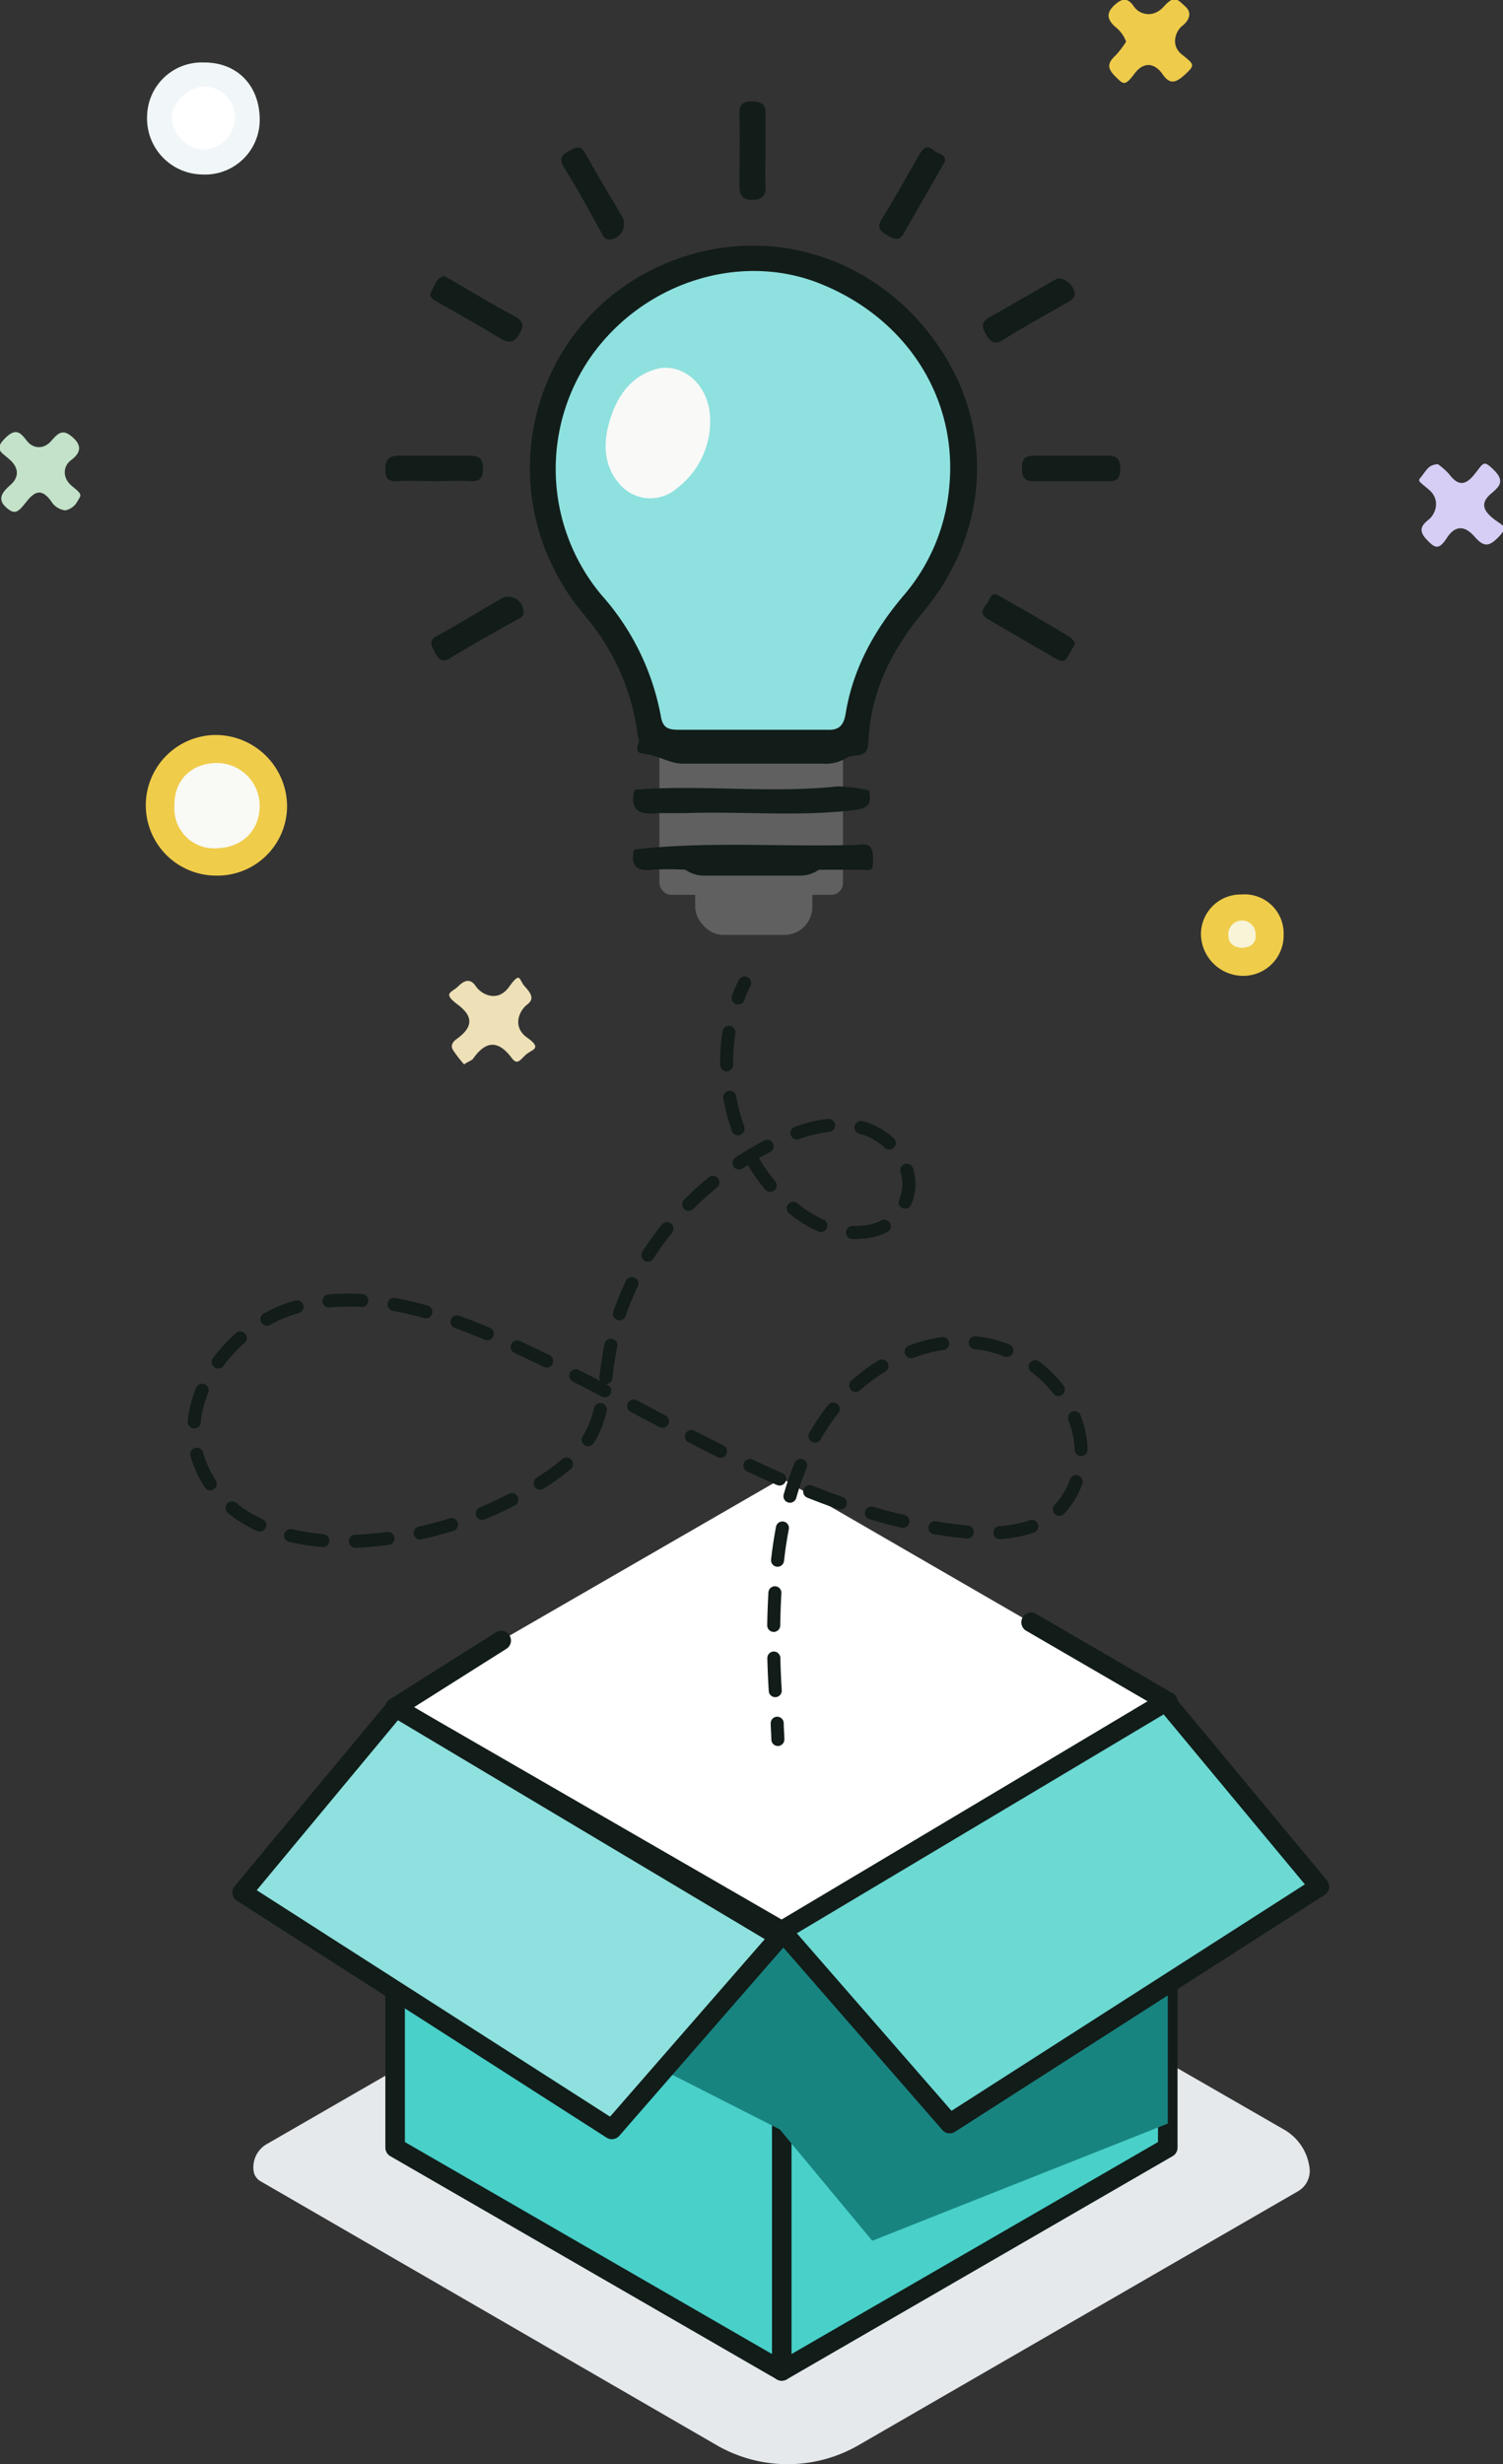
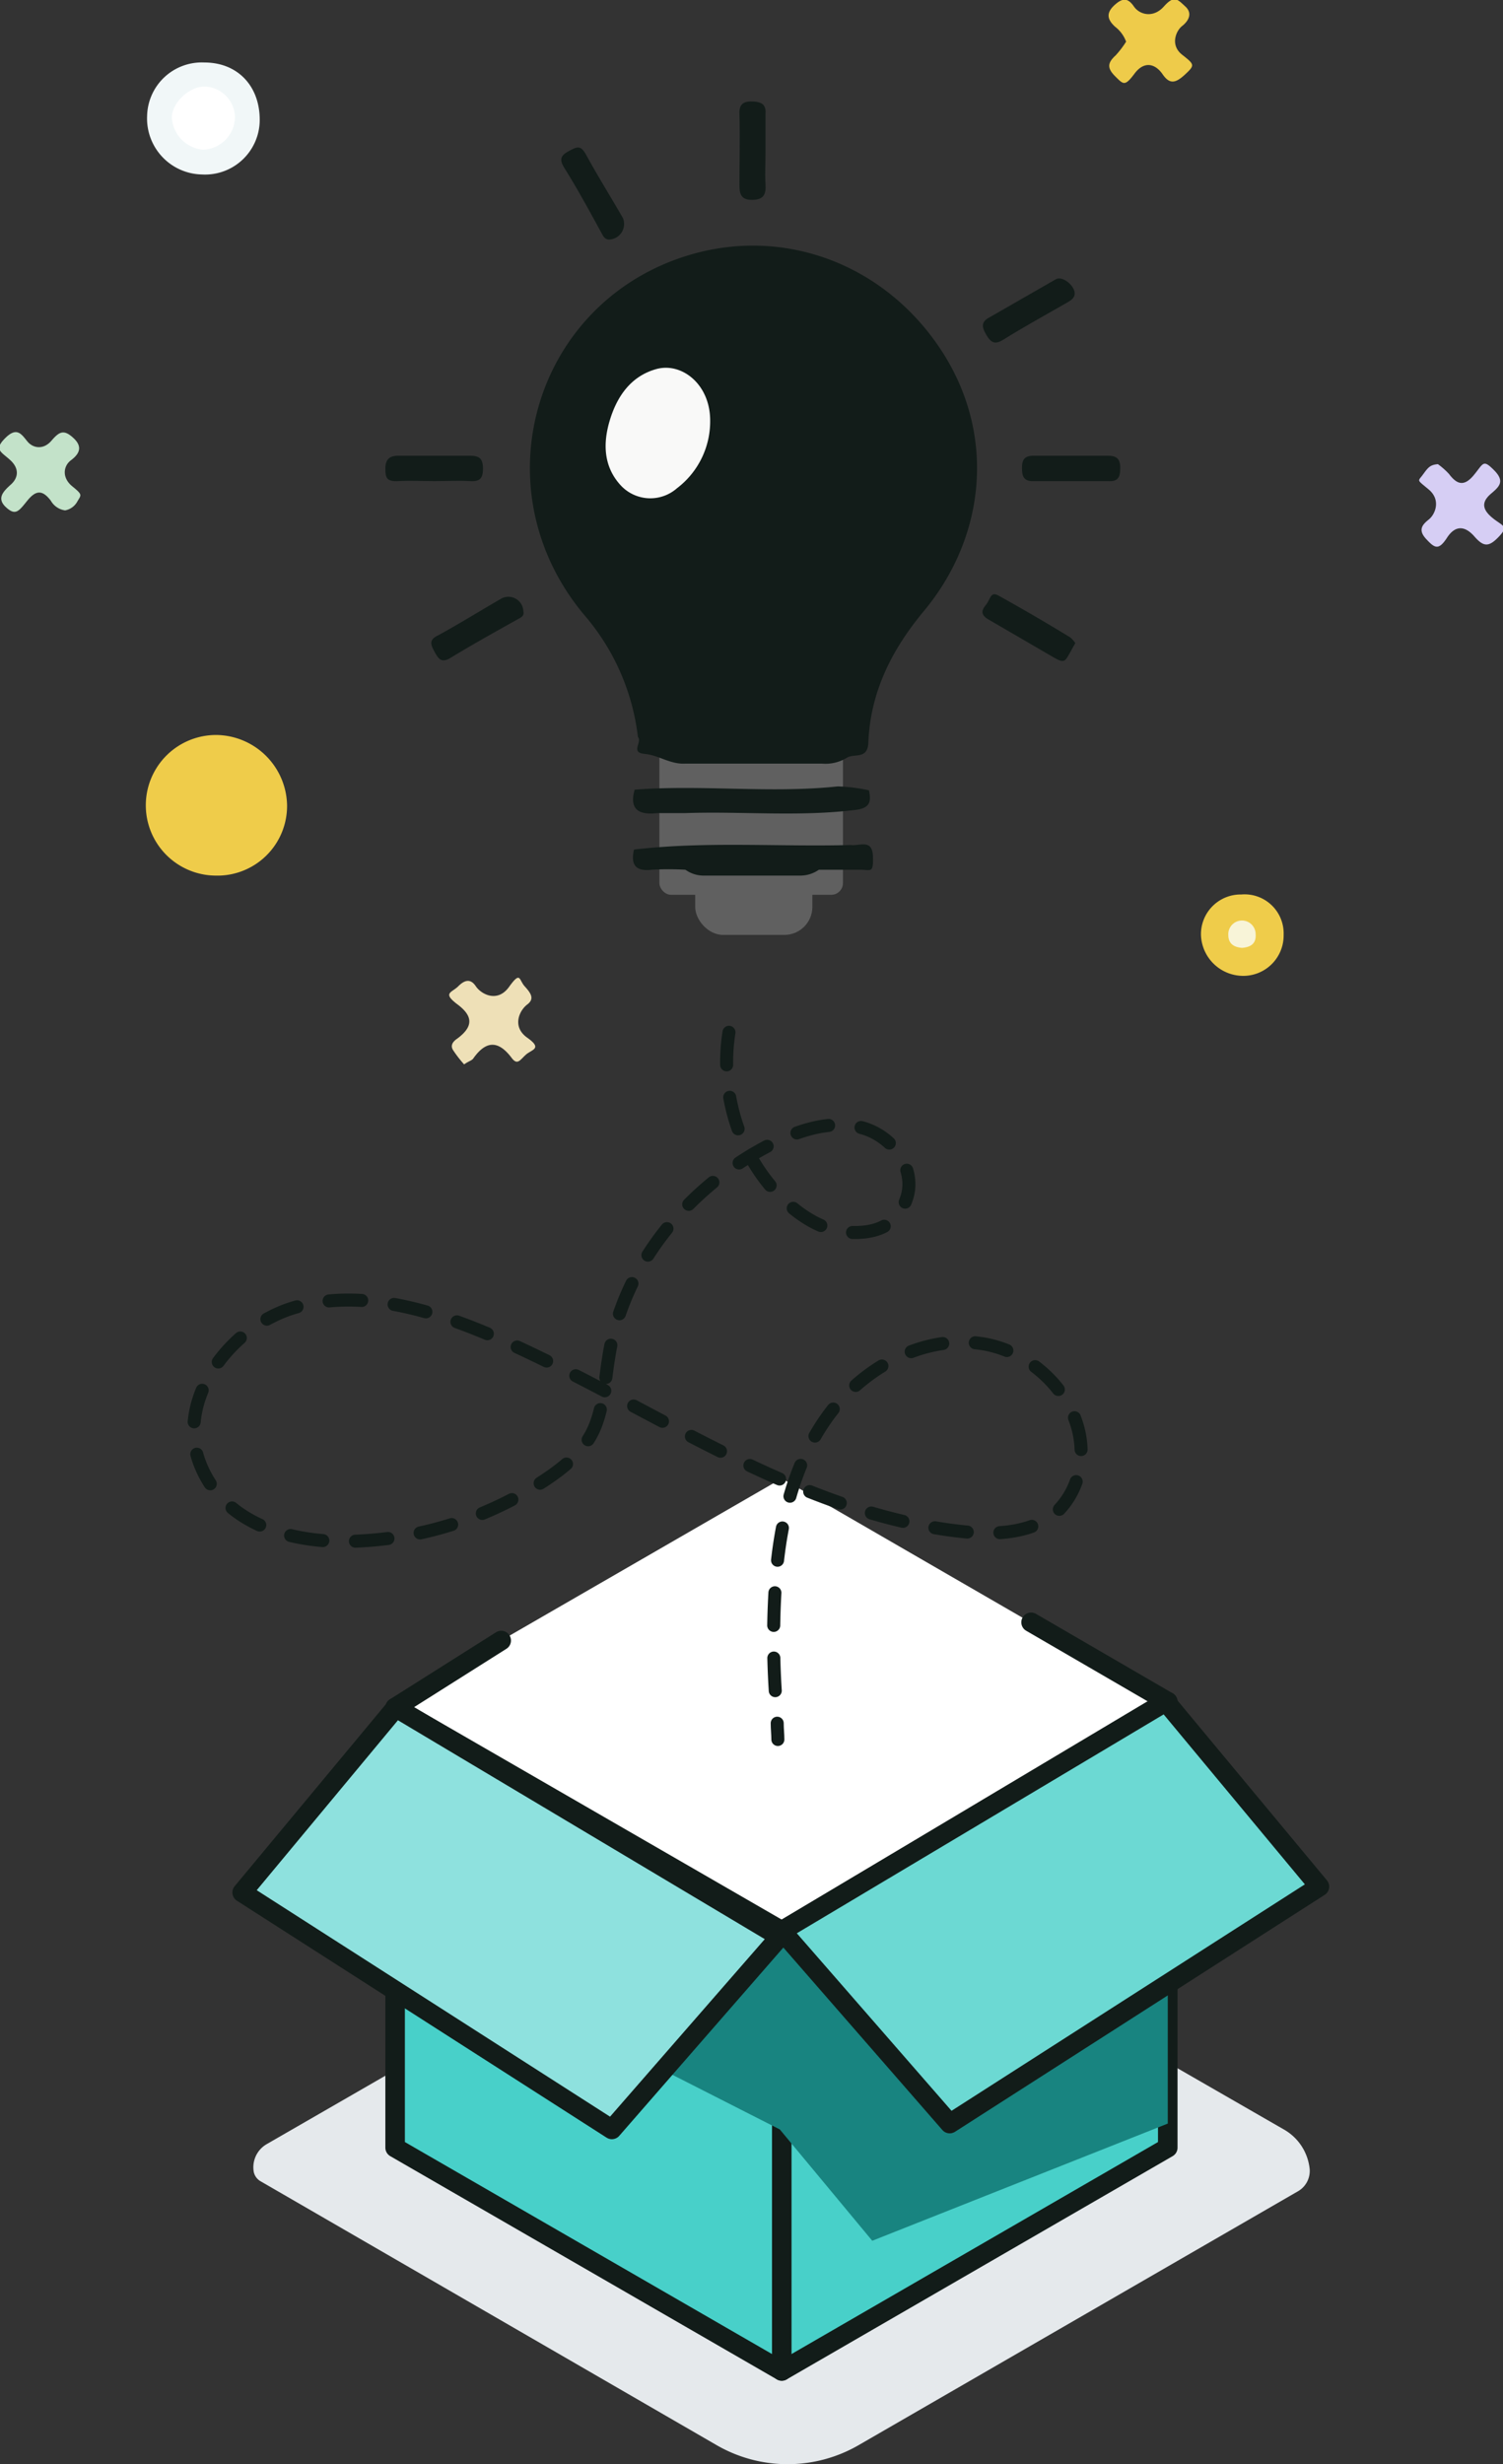
<svg xmlns="http://www.w3.org/2000/svg" viewBox="0 0 230.9 378.5">
  <rect x="0" y="0" width="230.9" height="378.5" fill="#333333" stroke="none" />
  <title>About_Us_image_Terasol_Technologies</title>
  <g style="isolation:isolate">
    <g id="Layer_1" data-name="Layer 1">
      <rect x="101.3" y="113.2" width="28.2" height="24.25" rx="1.8" ry="1.8" style="fill:#606060" />
      <rect x="106.8" y="128.1" width="18" height="15.51" rx="4.3" ry="4.3" style="fill:#606060" />
      <path d="M39,333.7h0a2.2,2.2,0,0,0,1.1,1.4l70,40.5a21.8,21.8,0,0,0,21.8,0l67.5-39a3.6,3.6,0,0,0,1.8-3.4h0a7.9,7.9,0,0,0-3.8-6l-65.5-37.7a21.8,21.8,0,0,0-21.8,0L40.9,329.4A4.1,4.1,0,0,0,39,333.7Z" style="fill:#e5e9ec" />
      <path d="M33.1,134.5a10.8,10.8,0,0,1,.2-21.6,11,11,0,0,1,10.8,10.8A10.7,10.7,0,0,1,33.1,134.5Z" style="fill:#efcc4a" />
      <path d="M39.9,18.4A8.4,8.4,0,0,1,31,26.8a8.6,8.6,0,0,1-8.4-9,8.4,8.4,0,0,1,8.8-8.2C36.5,9.6,39.9,13.2,39.9,18.4Z" style="fill:#f1f7f8" />
      <path d="M190.7,137.4a6,6,0,0,1,6.5,6.2,6.2,6.2,0,0,1-6.1,6.3,6.5,6.5,0,0,1-6.6-6.3A6.1,6.1,0,0,1,190.7,137.4Z" style="fill:#efcc4a" />
      <path d="M173,6.4a5.1,5.1,0,0,0-1.7-2.3C170.1,3,169.9,2,171.2.8s2.1-1.1,3,.2,3,1.8,4.6,0,2.1-1.1,3.3,0,.4,2.3-.5,3-1.9,2.9,0,4.4,2,1.6.5,3-2.4,1.6-3.5,0-2.8-2.1-4.3-.1-1.7,1.7-3,.4-1.1-2.1.1-3.2A14.6,14.6,0,0,0,173,6.4Z" style="fill:#eecb4a" />
      <path d="M220.9,71.3a11.4,11.4,0,0,1,1.7,1.5c1.2,1.6,2.3,2,3.8.2s1.4-2.5,3.1-.8.9,2.5-.4,3.6-1.6,2.2,0,3.6,2.8,1.3,1.2,3-2.4,1.6-3.8,0-2.9-1.8-4.2.2-1.9,1.6-3.2.2-.6-2.2.4-3,1.9-3,0-4.6-1.7-1.2-.9-2.3S219.7,71.4,220.9,71.3Z" style="fill:#d6cef4" />
      <path d="M71.3,163.5a18.4,18.4,0,0,1-1.7-2.2c-.5-.8.1-1.4.7-1.8,2.4-1.8,2.4-3.4,0-5.2s-.9-1.8.1-2.8,1.9-1.2,2.7,0,3.3,2.6,5.1.1,1.5-1.1,2.4-.1,1.6,1.9.4,2.8-2.4,3.4,0,5.1.7,1.8-.2,2.6-1.3,1.7-2.2.5c-2.1-2.8-4-2.6-5.9.1C72.5,162.9,72,163,71.3,163.5Z" style="fill:#eee0b7" />
      <path d="M10,78.4a3,3,0,0,1-2.2-1.5c-1.3-1.7-2.3-1.6-3.6,0s-1.8,2.4-3.3,1-.3-2.5.8-3.5S3,72,1.6,70.7-1,69.1.8,67.3s2.5-.6,3.4.5,2.5,1.3,3.7-.1,1.9-1.8,3.4-.4.8,2.5-.4,3.4-1.4,2.7.2,4,1.4,1.3.8,2.3A2.7,2.7,0,0,1,10,78.4Z" style="fill:#c3e2c9" />
-       <path d="M26.8,123.8c-.1-3.9,2.5-6.5,6.4-6.6a6.6,6.6,0,0,1,6.7,6.5c0,3.9-2.7,6.5-6.6,6.6A6.1,6.1,0,0,1,26.8,123.8Z" style="fill:#f9f9f6" />
      <path d="M36.1,18.1A5.1,5.1,0,0,1,31.2,23a5.3,5.3,0,0,1-4.8-4.8c-.1-2.3,2.6-4.9,5-4.9A4.8,4.8,0,0,1,36.1,18.1Z" style="fill:#fff" />
      <path d="M190.8,145.6c-1.2-.1-2.1-.6-2.1-2a2.1,2.1,0,0,1,2.1-2.2,2.1,2.1,0,0,1,2.1,2.1C193,144.9,192.2,145.5,190.8,145.6Z" style="fill:#f8f4d8" />
      <path d="M98,113.2a34.9,34.9,0,0,0-8.3-18.8c-16.1-19.3-7.7-48,16.1-55.2,14.6-4.4,29.9,1.3,38.6,14.3s7.1,28.9-2.5,40.4c-4.9,5.9-8.2,12.4-8.5,20.2-.1,2.6-2.2,1.6-3.3,2.3a6.3,6.3,0,0,1-3.8.9H105.2c-2.3.1-4-1.3-6.2-1.5S98.7,114,98,113.2Z" style="fill:#121c19" />
      <path d="M97.5,121.3c10.4-.8,20.8.6,31.2-.5a26.3,26.3,0,0,1,4.8.6c.3,1.6.3,2.7-2,3-8.8,1.1-17.5.2-26.2.5H101C98.3,125.2,96.6,124.5,97.5,121.3Z" style="fill:#121c19" />
      <path d="M97.4,130.5c11.1-1.3,22.2-.4,33.3-.7,1.3.2,3.3-1,3.4,1.7s-.3,2.1-1.9,2.1h-6.4a5,5,0,0,1-2.9.9H108.2a4.8,4.8,0,0,1-2.9-.9,45.1,45.1,0,0,0-5.2,0C97.5,133.9,96.9,132.7,97.4,130.5Z" style="fill:#121c19" />
      <path d="M117.6,23.4c0,1.7-.1,3.3,0,4.9s-.3,2.4-2.1,2.4-1.9-1.1-1.9-2.4c0-3.6.1-7.1,0-10.7-.1-1.7.7-2.1,2.2-2s1.9.7,1.8,2Z" style="fill:#121c19" />
      <path d="M80.4,93.9c.2.8-.5,1-1,1.3C76,97.1,72.6,99,69.3,101c-1.4.9-1.9.3-2.5-.8s-1-1.9.5-2.6c3.3-1.8,6.5-3.8,9.8-5.7A2.3,2.3,0,0,1,80.4,93.9Z" style="fill:#121c19" />
-       <path d="M145.2,24.7l-.6,1.1c-1.8,3.2-3.8,6.5-5.6,9.8-.8,1.4-1.4,1.3-2.6.6s-1.8-1.2-.9-2.6c2-3.2,3.8-6.5,5.7-9.8.5-.8,1-1.7,2.1-.8S145.1,23.5,145.2,24.7Z" style="fill:#121c19" />
-       <path d="M68.2,42.4l1.3.7c3.1,1.8,6.2,3.7,9.4,5.4,1.3.7,1.8,1.3.9,2.8s-1.7,1.4-3.1.6c-3-1.9-6.2-3.6-9.3-5.4-.6-.4-1.7-.7-1.1-1.8S67,42.8,68.2,42.4Z" style="fill:#121c19" />
      <path d="M93.6,36.8c-.8,0-1-.7-1.3-1.2-1.8-3.3-3.6-6.6-5.6-9.8-.8-1.3-.6-1.9.7-2.6s1.8-.9,2.6.5c1.8,3.3,3.8,6.5,5.7,9.8A2.4,2.4,0,0,1,93.6,36.8Z" style="fill:#121c19" />
      <path d="M165.1,45.2c-.1.7-.7,1-1.2,1.3-3.3,1.9-6.6,3.7-9.8,5.7-1.3.8-1.9.4-2.6-.8s-.8-2,.6-2.7l10.1-5.8C163.2,42.3,165.2,43.9,165.1,45.2Z" style="fill:#121c19" />
      <path d="M165.2,98.8c-.5.8-.9,1.7-1.4,2.4s-1.3.1-1.9-.2l-9.8-5.7c-1.1-.6-1.6-1.2-.7-2.3s.7-2.3,2.2-1.4q5.4,3,10.8,6.3A3.6,3.6,0,0,1,165.2,98.8Z" style="fill:#121c19" />
      <path d="M66.7,73.9c-1.8,0-3.7-.1-5.5,0s-2-.5-2-1.9.6-2,2-2h11c1.5,0,2,.5,2,2s-.5,2-2,1.9S68.5,73.9,66.7,73.9Z" style="fill:#121c19" />
      <path d="M164.6,70h5.5c1.4,0,2,.4,2,1.9s-.4,2.1-1.9,2H158.9c-1.6.1-1.9-.7-1.9-2s.4-1.9,1.8-1.9Z" style="fill:#121c19" />
-       <path d="M115.4,112.1h-11c-1.7,0-2.6-.2-2.9-2.2a38.4,38.4,0,0,0-9.1-18.5,30.2,30.2,0,0,1-1.7-36.5c7.9-11.3,22.4-16.1,34.6-11.6,13.8,5.2,22,17.8,20.5,31.8a29.5,29.5,0,0,1-7,16.4c-4.5,5.3-7.8,11.3-8.9,18.2-.3,1.7-1,2.5-2.8,2.4Z" style="fill:#8ee1de" />
      <path d="M109.1,64.6A12.9,12.9,0,0,1,104,75a6.2,6.2,0,0,1-8.6-.4c-2.7-2.9-2.8-6.5-1.7-10.1s3.2-6.7,7.1-7.8S109.1,59,109.1,64.6Z" style="fill:#f9f9f8" />
      <polygon points="60.7 262.3 60.7 329.9 120.1 364.2 179.4 329.9 179.4 262.3 120.1 296.6 60.7 262.3" style="fill:#48d0c9" />
      <polygon points="60.7 261.4 60.7 262.3 120.1 296.6 179.4 262.3 179.4 261.4 120.1 227.1 60.7 261.4" style="fill:#fff" />
      <polygon points="120.1 296.6 179.4 261.4 179.4 329.9 120.1 364.2 60.7 329.9 60.7 262.3 120.1 296.6" style="fill:none;stroke:#121c19;stroke-linecap:round;stroke-linejoin:round;stroke-width:3px" />
      <line x1="120.1" y1="296.6" x2="120.1" y2="364.2" style="fill:none;stroke:#121c19;stroke-linecap:round;stroke-linejoin:round;stroke-width:3px" />
      <line x1="60.7" y1="262.3" x2="77" y2="252" style="fill:none;stroke:#121c19;stroke-linecap:round;stroke-linejoin:round;stroke-width:3px" />
      <polygon points="84.8 309.3 104.7 288.5 119.8 297.5 174.2 265.4 179.4 285.9 179.4 326.2 134 344.2 119.8 327.1 84.8 309.3" style="fill:#188480;mix-blend-mode:multiply" />
      <polygon points="179.1 261.4 202.7 289.8 145.9 326.2 120.1 296.6 179.1 261.4" style="fill:#6cd9d3;stroke:#121c19;stroke-linecap:round;stroke-linejoin:round;stroke-width:3px" />
      <polygon points="60.8 262.3 37.2 290.7 94 327.1 119.8 297.5 60.8 262.3" style="fill:#8ee1de;stroke:#121c19;stroke-linecap:round;stroke-linejoin:round;stroke-width:3px" />
      <line x1="158.4" y1="249.2" x2="179.4" y2="261.4" style="fill:none;stroke:#121c19;stroke-linecap:round;stroke-linejoin:round;stroke-width:3px" />
      <path d="M119.5,267.2c0-.8-.1-1.6-.1-2.5" style="fill:none;stroke:#121c19;stroke-linecap:round;stroke-linejoin:round;stroke-width:2px" />
      <path d="M119.1,259.7a126.3,126.3,0,0,1,.1-17.4c.7-8.9,2.9-18,8.3-25.2S142,205,150.9,206.4s16.5,10.1,15,18.9a12.2,12.2,0,0,1-3.3,6.7c-3.7,3.5-9.4,3.8-14.4,3.3-26-2.7-48.1-19.4-72.1-29.9-9.7-4.2-20.6-7.5-30.7-4.6s-18.5,14.2-14.7,24,14.9,12.5,24.7,11.9a56.5,56.5,0,0,0,28.4-9.4c3-2,5.9-4.4,7.4-7.7s1.7-7.3,2.3-11c2.1-14.1,12.2-26.3,24.9-32.8,4.3-2.2,9.2-3.8,13.9-2.6s8.5,6.2,7,10.8-5.2,5.5-8.9,5.3-7-2.2-9.7-4.7c-7.8-7.2-10.8-18.8-8.1-28.9" style="fill:none;stroke:#121c19;stroke-linecap:round;stroke-linejoin:round;stroke-width:2px;stroke-dasharray:5.015,5.015" />
-       <path d="M113.4,153.3a16,16,0,0,1,1-2.3" style="fill:none;stroke:#121c19;stroke-linecap:round;stroke-linejoin:round;stroke-width:2px" />
    </g>
  </g>
</svg>